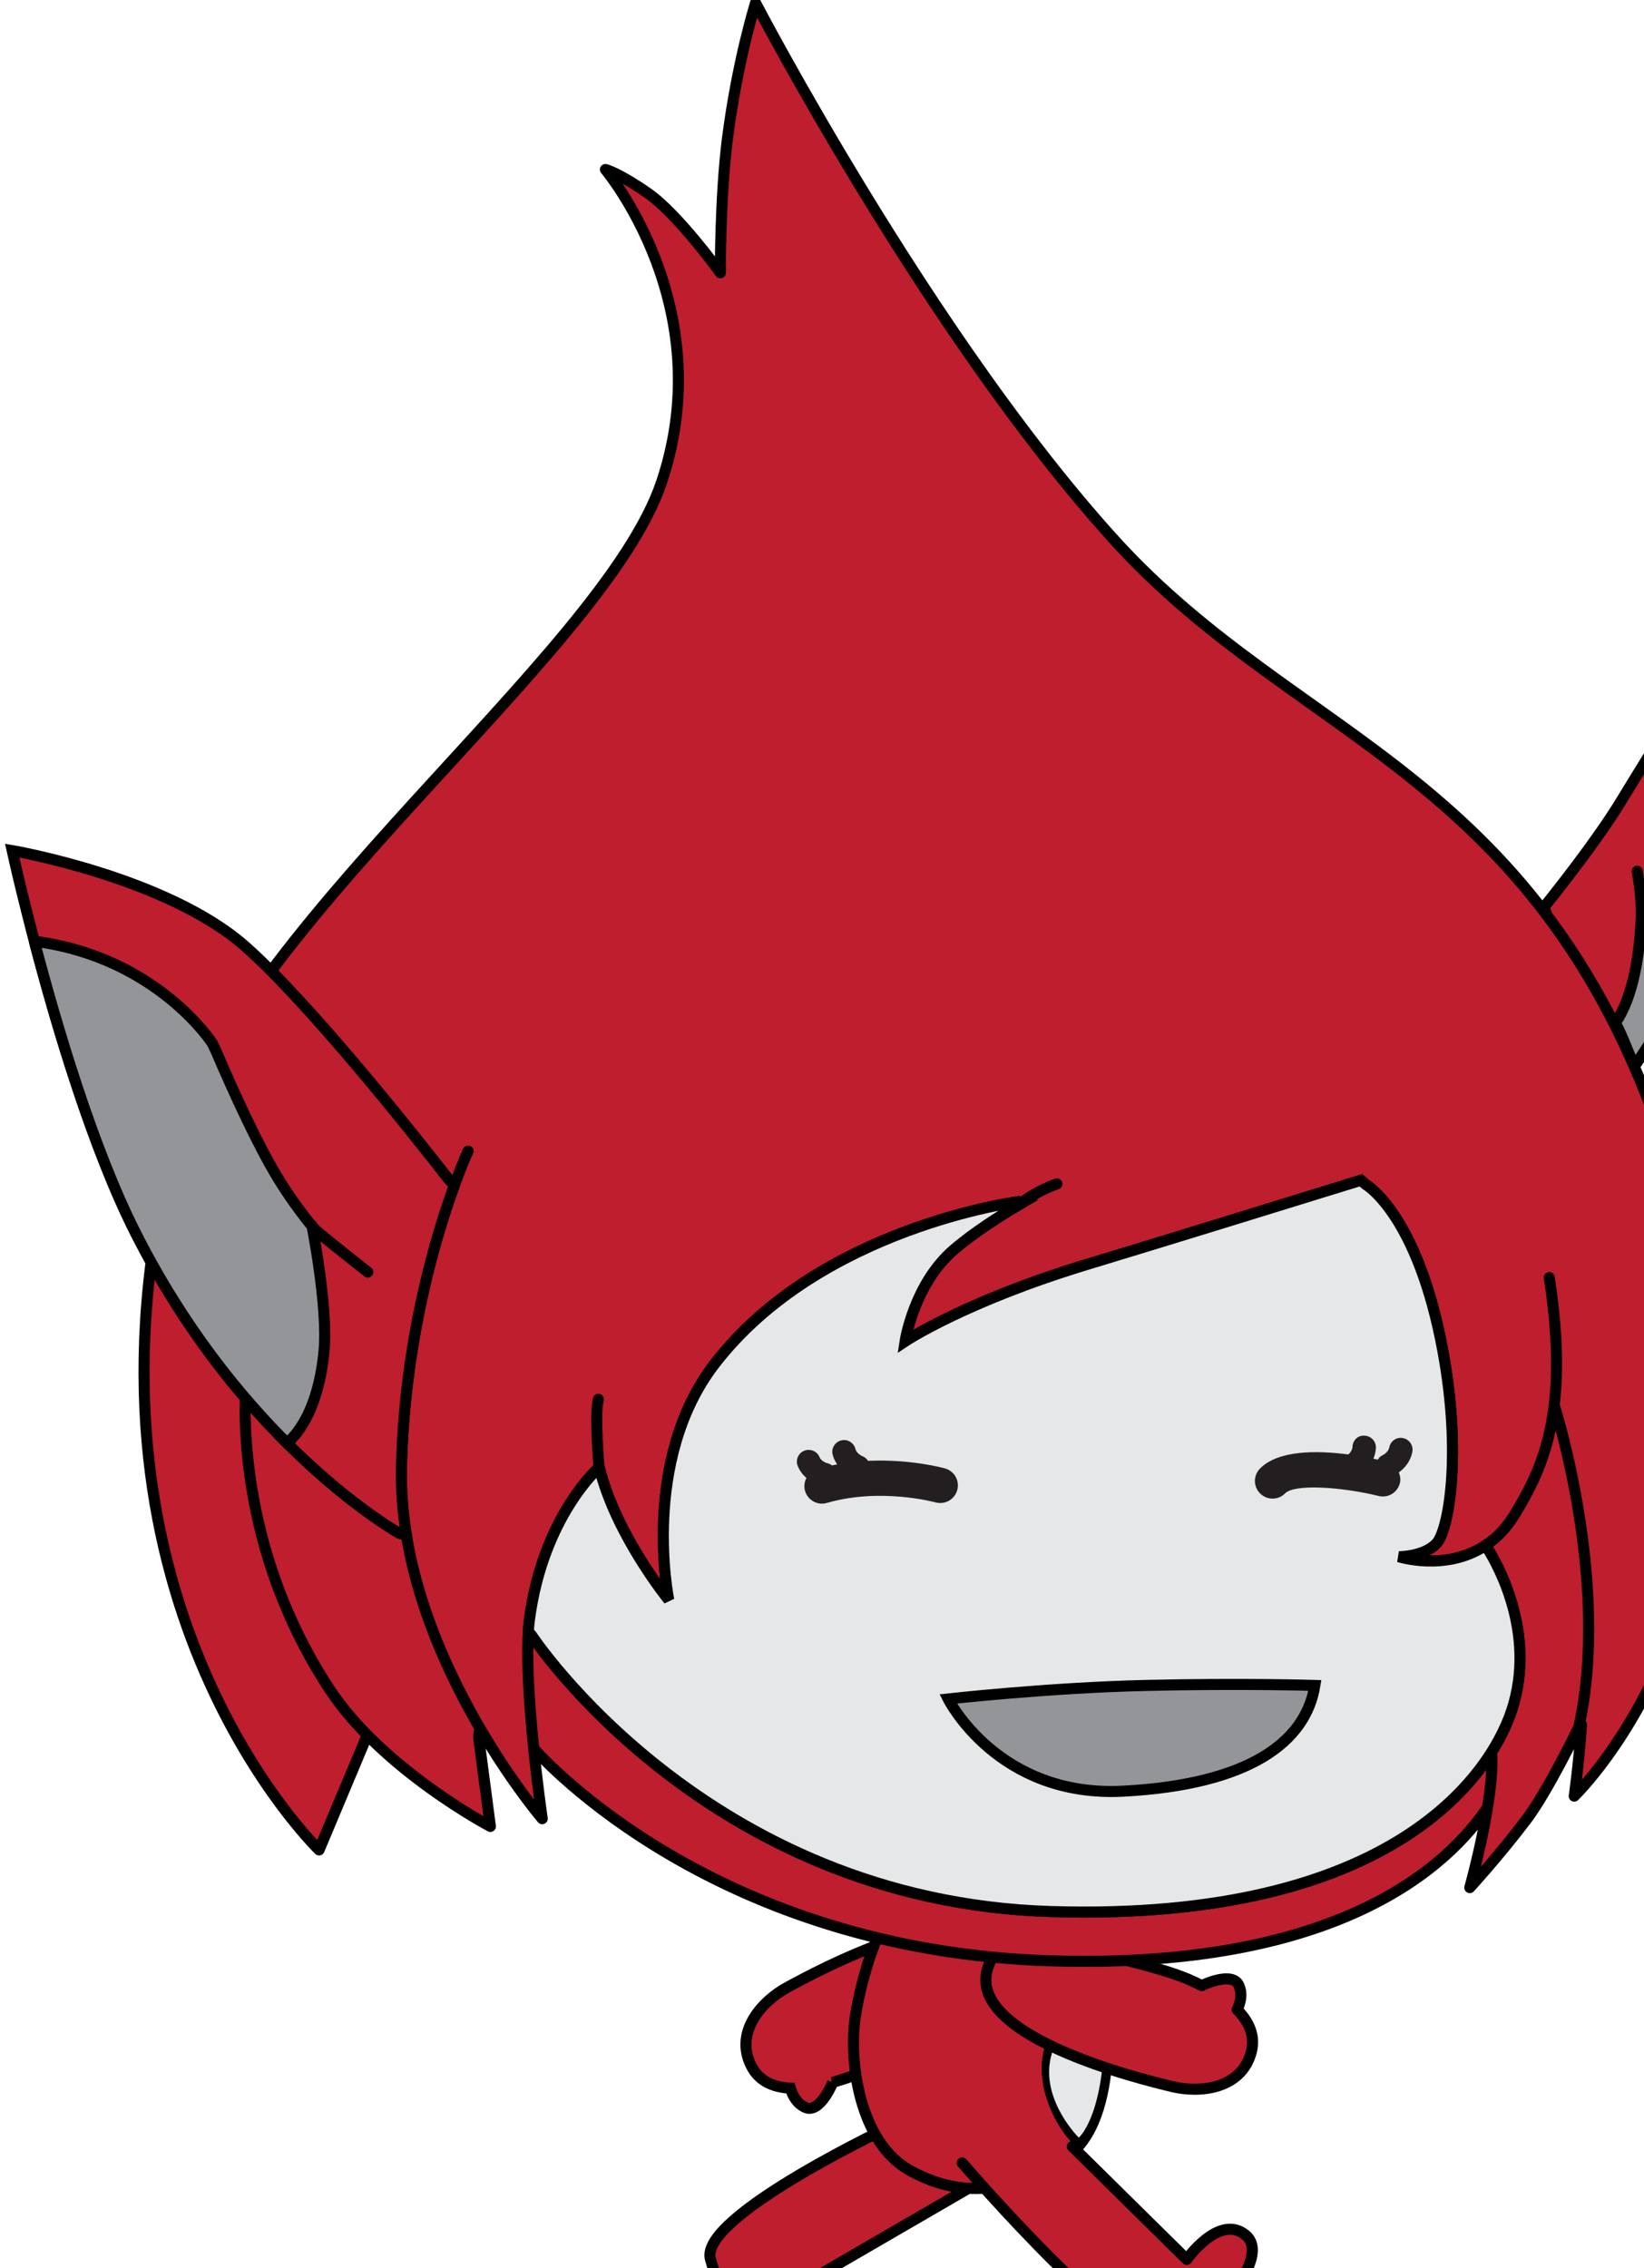
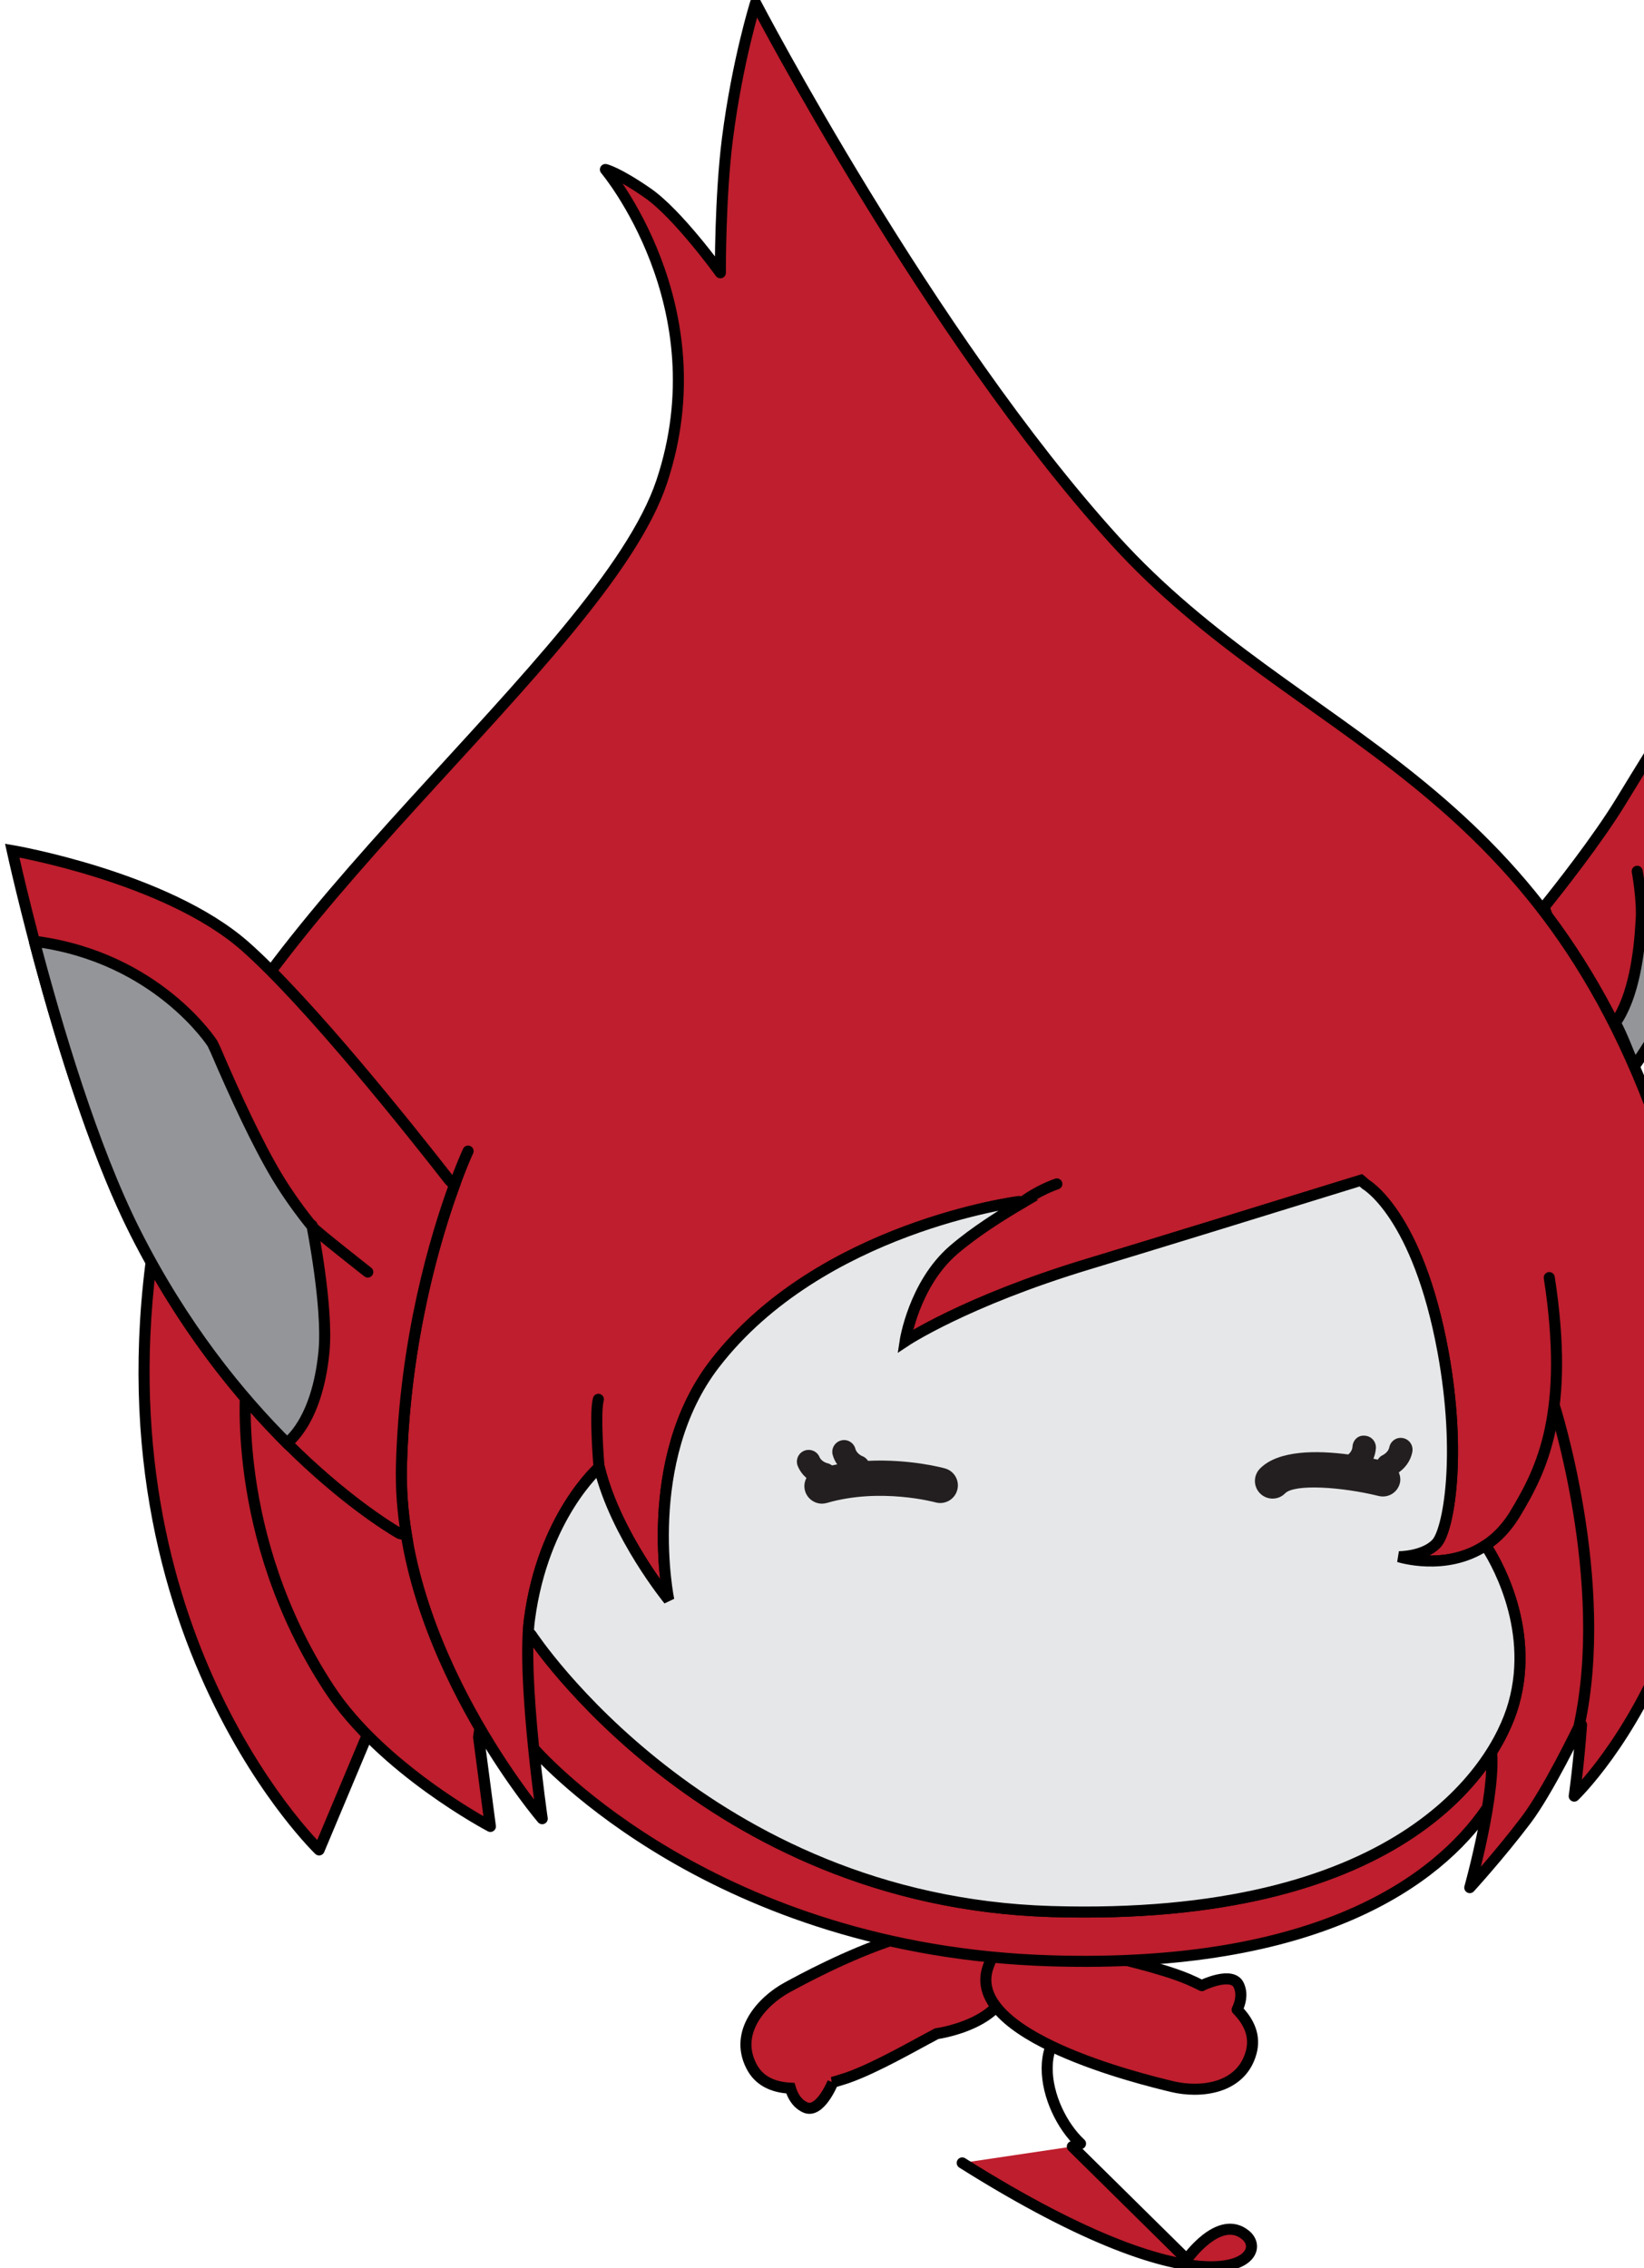
<svg xmlns="http://www.w3.org/2000/svg" version="1.1" width="108" height="149">
  <g id="ID0.09331240830942988" transform="matrix(1.05, 0, 0, 1.05, 0.3, -0.75)">
-     <path id="Back_Leg" fill="#BE1E2D" stroke="#000000" d="M 110.611 193.072 C 110.611 193.072 92.688 201.439 93.717 205.347 C 94.752 209.247 98.937 215.898 101.502 214.121 C 104.068 212.357 100.824 208.394 100.824 208.394 L 117.835 198.524 " transform="matrix(0.691, 0, 0, 0.691, -20.6, 0.15)" />
    <path id="Back_Arm" fill="#BE1E2D" stroke="#000000" d="M 114.207 184.959 C 112.232 185.994 108.694 188.055 106.103 188.959 C 105.650 189.115 105.206 189.238 104.781 189.367 L 104.804 189.367 C 104.804 189.367 103.643 192.254 102.297 191.627 C 101.483 191.251 101.130 190.464 100.962 189.894 C 99.321 189.809 98.087 189.196 97.425 187.882 C 95.861 184.825 98.357 182.028 100.676 180.766 C 102.988 179.508 117.679 171.466 120.264 177.624 C 122.843 183.781 114.207 184.959 114.207 184.959 L 114.207 184.959 L 114.207 184.959 L 114.207 184.959 L 114.207 184.959 L 114.207 184.959 L 114.207 184.959 L 114.207 184.959 L 114.207 184.959 L 114.207 184.959 Z " transform="matrix(0.691, 0, 0, 0.691, -20.6, 0.15)" />
    <g id="Body">
-       <path id="Body_1_" fill="#BE1E2D" stroke="#000000" d="M 118.193 169.706 C 118.193 169.706 127.726 170.185 129.213 178.445 C 129.676 181.393 130.977 192.695 125.947 196.132 C 121.004 199.510 116.228 199.849 111.733 197.312 C 107.186 194.750 106.245 187.446 106.833 183.477 C 107.161 181.264 107.852 178.782 108.500 177.066 C 108.500 177.065 111.313 170.331 118.193 169.706 L 118.193 169.706 L 118.193 169.706 L 118.193 169.706 L 118.193 169.706 L 118.193 169.706 L 118.193 169.706 L 118.193 169.706 L 118.193 169.706 L 118.193 169.706 Z " transform="matrix(0.691, 0, 0, 0.691, -20.6, 0.15)" />
      <g id="Belly">
        <path id="ID0.5379436574876308" fill="none" stroke="#000000" stroke-linecap="round" stroke-linejoin="round" d="M 129.391 182.906 C 121.834 183.796 123.858 191.775 127.233 194.914 " transform="matrix(0.691, 0, 0, 0.691, -20.6, 0.15)" />
-         <path id="ID0.30164632108062506" fill="#E6E7E8" d="M 129.391 183.331 C 129.391 183.331 125.153 183.514 124.473 187.429 C 123.825 191.164 127.075 194.373 127.075 194.373 C 127.075 194.373 129.582 192.272 129.391 183.331 L 129.391 183.331 L 129.391 183.331 L 129.391 183.331 L 129.391 183.331 L 129.391 183.331 L 129.391 183.331 L 129.391 183.331 L 129.391 183.331 L 129.391 183.331 Z " transform="matrix(0.691, 0, 0, 0.691, -20.6, 0.15)" />
      </g>
    </g>
-     <path id="Front_Leg_1_" fill="#BE1E2D" stroke="#000000" stroke-linecap="round" stroke-linejoin="round" d="M 116.520 196.659 C 116.520 196.659 132.350 215.114 135.832 213.067 C 139.314 211.014 144.584 205.194 142.182 203.195 C 139.788 201.211 136.849 205.399 136.849 205.399 L 126.490 195.176 " transform="matrix(0.691, 0, 0, 0.691, -20.6, 0.15)" />
+     <path id="Front_Leg_1_" fill="#BE1E2D" stroke="#000000" stroke-linecap="round" stroke-linejoin="round" d="M 116.520 196.659 C 139.314 211.014 144.584 205.194 142.182 203.195 C 139.788 201.211 136.849 205.399 136.849 205.399 L 126.490 195.176 " transform="matrix(0.691, 0, 0, 0.691, -20.6, 0.15)" />
    <path id="Front_Arm" fill="#BE1E2D" stroke="#000000" stroke-linecap="round" stroke-linejoin="round" d="M 128.280 177.544 C 130.445 178.111 134.443 178.959 136.970 180.022 C 137.416 180.210 137.658 180.333 138.222 180.609 L 138.216 180.594 C 138.216 180.594 141.010 179.235 141.575 180.606 C 141.936 181.430 141.665 182.254 141.414 182.782 C 142.566 183.954 143.065 185.234 142.683 186.656 C 141.781 189.968 138.060 190.368 135.493 189.740 C 132.933 189.119 116.644 185.208 118.865 178.913 C 121.092 172.615 128.280 177.544 128.280 177.544 L 128.280 177.544 L 128.280 177.544 L 128.280 177.544 L 128.280 177.544 L 128.280 177.544 L 128.280 177.544 L 128.280 177.544 L 128.280 177.544 L 128.280 177.544 Z " transform="matrix(0.691, 0, 0, 0.691, -20.6, 0.15)" />
    <g id="Head_2_">
      <g id="R_Ear">
        <path id="Outer_Ear_1_" fill="#BE1E2D" stroke="#000000" d="M 169.211 82.936 C 170.476 81.366 174.047 76.846 176.154 73.389 C 179.697 67.572 184.355 60.167 184.355 60.167 C 184.355 60.167 186.482 70.870 184.938 79.965 C 183.578 87.973 178.508 95.430 177.328 97.095 L 171.450 89.743 L 169.211 82.936 L 169.211 82.936 L 169.211 82.936 L 169.211 82.936 L 169.211 82.936 L 169.211 82.936 L 169.211 82.936 L 169.211 82.936 L 169.211 82.936 L 169.211 82.936 Z " transform="matrix(0.691, 0, 0, 0.691, -20.6, 0.15)" />
        <path id="Inner_Ear_2_" fill="#939598" stroke="#000000" stroke-linecap="round" stroke-linejoin="round" d="M 177.990 84.195 C 180.660 84.553 183.105 83.344 184.281 82.153 L 184.281 82.153 C 182.616 89.611 178.554 95.727 177.428 97.293 L 177.398 97.407 C 176.711 95.836 176.398 94.847 175.656 93.426 L 175.656 93.426 C 177.329 91.055 177.837 87.073 177.990 84.195 L 177.990 84.195 L 177.990 84.195 L 177.990 84.195 L 177.990 84.195 L 177.990 84.195 L 177.990 84.195 L 177.990 84.195 L 177.990 84.195 L 177.990 84.195 L 177.990 84.195 Z M 177.990 84.195 C 178.132 82.357 177.636 79.706 177.636 79.706 " transform="matrix(0.691, 0, 0, 0.691, -20.6, 0.15)" />
      </g>
      <g id="Head_1_">
        <path id="Head" fill="#BE1E2D" stroke="#000000" stroke-linecap="round" stroke-linejoin="round" d="M 77.520 148.874 C 77.520 148.874 93.300 172.942 124.537 173.897 C 155.774 174.849 164.729 161.211 166.455 155.090 C 168.472 147.947 164.495 141.637 163.962 140.830 L 163.849 140.786 C 160.259 143.126 156.056 141.771 156.056 141.771 C 156.056 141.771 158.288 141.782 159.442 140.586 C 160.561 139.440 161.769 132.576 160.055 123.214 C 157.772 110.748 153.063 108.071 153.063 108.071 L 152.620 107.687 C 144.242 110.279 133.876 113.475 127.935 115.272 C 116.788 118.641 111.348 122.269 111.348 122.269 C 111.348 122.269 112.128 117.087 115.754 113.977 C 117.644 112.350 120.101 110.804 122.021 109.687 L 121.673 109.615 C 121.673 109.615 103.657 111.898 94.094 124.329 C 87.355 133.089 89.950 145.685 89.950 145.685 C 89.950 145.685 85.174 139.848 83.664 133.707 L 83.639 133.686 C 83.639 133.686 78.570 138.103 77.338 147.451 C 77.293 147.788 77.258 148.160 77.234 148.558 L 77.520 148.874 L 77.520 148.874 L 77.520 148.874 L 77.520 148.874 L 77.520 148.874 L 77.520 148.874 L 77.520 148.874 L 77.520 148.874 L 77.520 148.874 L 77.520 148.874 Z M 164.071 164.523 C 164.139 164.108 164.200 163.695 164.255 163.286 C 164.201 163.695 164.139 164.108 164.071 164.523 L 164.071 164.523 L 164.071 164.523 L 164.071 164.523 L 164.071 164.523 L 164.071 164.523 L 164.071 164.523 L 164.071 164.523 L 164.071 164.523 L 164.071 164.523 Z M 164.401 161.975 C 164.368 162.355 164.327 162.742 164.276 163.138 C 164.326 162.741 164.368 162.354 164.401 161.975 L 164.401 161.975 L 164.401 161.975 L 164.401 161.975 L 164.401 161.975 L 164.401 161.975 L 164.401 161.975 L 164.401 161.975 L 164.401 161.975 L 164.401 161.975 Z M 164.432 161.556 C 164.451 161.300 164.463 161.050 164.470 160.809 C 164.463 161.051 164.450 161.299 164.432 161.556 L 164.432 161.556 L 164.432 161.556 L 164.432 161.556 L 164.432 161.556 L 164.432 161.556 L 164.432 161.556 L 164.432 161.556 L 164.432 161.556 L 164.432 161.556 Z M 164.479 160.437 C 164.481 160.096 164.472 159.769 164.445 159.470 L 164.450 159.465 C 164.475 159.765 164.480 160.095 164.479 160.437 L 164.479 160.437 L 164.479 160.437 L 164.479 160.437 L 164.479 160.437 L 164.479 160.437 L 164.479 160.437 L 164.479 160.437 L 164.479 160.437 L 164.479 160.437 Z M 83.640 133.689 C 83.640 133.689 78.572 138.106 77.340 147.454 C 76.643 152.752 78.493 165.491 78.493 165.491 C 78.493 165.491 65.310 150.060 65.744 133.541 C 66.183 117.024 71.780 105.044 71.780 105.044 M 62.549 158.174 L 58.291 168.320 C 58.291 168.320 38.847 149.628 43.032 115.521 M 72.739 158.118 L 73.800 166.192 C 73.800 166.192 63.985 161.042 59.174 153.671 C 50.109 139.794 51.702 125.820 51.702 125.820 M 169.674 116.496 C 171.562 128.719 169.041 133.814 166.576 137.894 C 162.894 143.981 156.056 141.772 156.056 141.772 C 156.056 141.772 158.287 141.783 159.443 140.591 C 160.564 139.441 161.770 132.583 160.056 123.215 C 157.770 110.749 152.770 107.900 152.770 107.900 L 152.770 107.900 C 146.302 109.901 138.331 112.118 127.933 115.269 C 116.786 118.637 111.346 122.266 111.346 122.266 C 111.346 122.266 112.122 117.083 115.752 113.973 C 117.565 112.417 119.899 110.929 121.775 109.827 L 121.671 109.610 C 121.671 109.610 103.655 111.893 94.092 124.325 C 87.353 133.089 89.948 145.680 89.948 145.680 C 89.948 145.680 85.182 139.854 83.662 133.720 L 83.637 133.682 C 83.637 133.682 78.568 138.103 77.336 147.450 C 76.968 150.254 77.313 155.142 77.719 159.124 C 77.720 159.125 77.719 159.124 77.720 159.126 C 77.720 159.127 77.720 159.128 77.720 159.129 L 77.719 159.127 C 78.080 162.667 78.490 165.490 78.490 165.490 C 78.490 165.490 75.777 162.311 72.847 157.296 L 72.732 158.110 L 73.793 166.183 C 73.793 166.183 67.711 162.987 62.771 158.033 L 62.547 158.170 L 58.289 168.316 C 58.289 168.316 35.310 146.224 44.687 106.264 C 49.575 85.440 84 60.368 89.313 44.431 C 94.623 28.493 84.214 16.165 84.214 16.165 C 84.214 16.165 85.274 16.381 88.038 18.293 C 90.797 20.206 94.622 25.516 94.622 25.516 C 94.622 25.516 94.592 18.673 95.259 13.404 C 96.163 6.315 97.809 1.081 97.809 1.081 C 97.809 1.081 113.538 31.254 130.322 49.741 C 147.110 68.229 169.174 70.646 180.475 105.631 C 192.752 143.638 171.933 163.447 171.933 163.447 C 171.933 163.447 172.313 160.876 172.596 157.001 L 172.352 157.182 C 172.352 157.182 169.563 162.992 167.555 165.634 C 165.135 168.826 162.476 171.732 162.476 171.732 C 162.476 171.732 163.475 168.160 164.062 164.571 L 163.995 164.608 C 159.533 171.099 148.703 179.098 124.529 178.360 C 94.265 177.435 78.662 160.199 77.720 159.128 C 77.363 155.626 77.055 151.431 77.233 148.563 L 77.517 148.873 C 77.517 148.873 93.296 172.939 124.535 173.896 C 149.495 174.656 160.222 166.104 164.407 159.510 L 164.403 159.514 C 164.418 159.491 164.428 159.469 164.442 159.447 C 164.442 159.443 164.442 159.439 164.442 159.435 L 164.460 159.416 C 165.474 157.796 166.098 156.292 166.445 155.089 C 168.413 148.116 164.676 141.932 164 140.899 L 163.891 140.758 C 160.290 143.143 156.051 141.774 156.051 141.774 C 156.051 141.774 158.283 141.785 159.437 140.586 M 121.776 109.828 C 123.306 108.597 125.089 108.016 125.089 108.016 M 83.638 133.684 C 83.638 133.684 83.220 128.810 83.576 127.517 M 172.354 157.182 C 172.354 157.182 169.565 162.992 167.557 165.634 C 165.137 168.826 162.478 171.732 162.478 171.732 C 162.478 171.732 164.898 163.088 164.425 159.190 M 170.118 128.043 C 170.118 128.043 175.258 144.032 172.353 157.182 " transform="matrix(0.691, 0, 0, 0.691, -20.6, 0.15)" />
        <path id="Face" fill="#E6E7E8" stroke="#000000" d="M 77.520 148.874 C 77.520 148.874 93.300 172.942 124.537 173.897 C 155.774 174.849 164.729 161.211 166.455 155.090 C 168.472 147.947 164.495 141.637 163.962 140.830 L 163.849 140.786 C 160.259 143.126 156.056 141.771 156.056 141.771 C 156.056 141.771 158.288 141.782 159.442 140.586 C 160.561 139.440 161.769 132.576 160.055 123.214 C 157.772 110.748 153.063 108.071 153.063 108.071 L 152.620 107.687 C 144.242 110.279 133.876 113.475 127.935 115.272 C 116.788 118.641 111.348 122.269 111.348 122.269 C 111.348 122.269 112.128 117.087 115.754 113.977 C 117.644 112.350 120.101 110.804 122.021 109.687 L 121.673 109.615 C 121.673 109.615 103.657 111.898 94.094 124.329 C 87.355 133.089 89.950 145.685 89.950 145.685 C 89.950 145.685 85.174 139.848 83.664 133.707 L 83.639 133.686 C 83.639 133.686 78.570 138.103 77.338 147.451 C 77.293 147.788 77.258 148.160 77.234 148.558 L 77.520 148.874 L 77.520 148.874 L 77.520 148.874 L 77.520 148.874 L 77.520 148.874 L 77.520 148.874 L 77.520 148.874 L 77.520 148.874 L 77.520 148.874 L 77.520 148.874 Z " transform="matrix(0.691, 0, 0, 0.691, -20.6, 0.15)" />
      </g>
      <g id="L_Ear">
        <path id="Outer_Ear" fill="#BE1E2D" stroke="#000000" d="M 66.201 139.828 C 65.862 137.770 65.694 135.666 65.746 133.541 C 66.050 122.043 68.860 112.739 70.534 108.152 L 70.026 107.602 C 66.776 103.429 57.371 91.586 51.566 86.475 C 44.449 80.223 30.502 77.833 30.502 77.833 C 30.502 77.833 35.283 99.770 41.638 112.373 C 51.440 131.817 65.585 139.671 65.585 139.671 L 66.201 139.828 L 66.201 139.828 L 66.201 139.828 L 66.201 139.828 L 66.201 139.828 L 66.201 139.828 L 66.201 139.828 L 66.201 139.828 L 66.201 139.828 L 66.201 139.828 Z " transform="matrix(0.691, 0, 0, 0.691, -20.6, 0.15)" />
        <path id="Inner_Ear_1_" fill="#939598" stroke="#000000" stroke-linecap="round" stroke-linejoin="round" d="M 55.363 131.478 C 55.363 131.478 58.117 129.645 58.734 123.177 C 59.117 119.170 57.638 111.754 57.638 111.754 L 57.772 111.992 C 56.667 110.644 55.516 109.070 54.485 107.361 C 52.742 104.453 50.739 100.149 48.918 95.897 L 48.638 95.303 C 48.638 95.303 43.669 87.536 32.661 86.062 L 32.526 86.122 C 34.506 93.652 37.776 104.727 41.635 112.373 C 45.952 120.944 51.123 127.261 55.544 131.647 L 55.363 131.478 L 55.363 131.478 L 55.363 131.478 L 55.363 131.478 L 55.363 131.478 L 55.363 131.478 L 55.363 131.478 L 55.363 131.478 L 55.363 131.478 L 55.363 131.478 Z M 62.697 115.994 C 62.697 115.994 57.907 112.230 57.773 111.992 " transform="matrix(0.691, 0, 0, 0.691, -20.6, 0.15)" />
      </g>
-       <path id="Mouth" fill="#939598" stroke="#000000" d="M 148.451 153.425 C 148.451 153.425 141.930 153.223 133.172 153.425 C 124.410 153.625 115.247 154.648 115.247 154.648 C 115.247 154.648 119.729 163.616 131.135 162.998 C 142.544 162.387 147.640 158.521 148.451 153.425 L 148.451 153.425 L 148.451 153.425 L 148.451 153.425 L 148.451 153.425 L 148.451 153.425 L 148.451 153.425 L 148.451 153.425 L 148.451 153.425 L 148.451 153.425 Z " transform="matrix(0.691, 0, 0, 0.691, -20.6, 0.15)" />
      <path id="L_Eye" fill="#231F20" d="M 114.967 133.777 C 114.797 133.728 111.802 132.913 107.993 133.090 C 107.868 132.902 107.698 132.741 107.468 132.662 C 107.464 132.660 106.969 132.456 106.849 132.003 C 106.699 131.437 106.121 131.090 105.548 131.245 C 104.980 131.399 104.641 131.977 104.792 132.548 C 104.883 132.888 105.036 133.165 105.199 133.411 C 105.044 133.437 104.886 133.473 104.728 133.505 C 104.610 133.411 104.473 133.340 104.317 133.305 C 104.310 133.303 103.780 133.179 103.598 132.744 C 103.368 132.200 102.740 131.958 102.202 132.181 C 101.660 132.410 101.407 133.035 101.637 133.576 C 101.833 134.042 102.116 134.380 102.414 134.641 C 102.231 134.992 102.172 135.410 102.291 135.816 C 102.494 136.510 103.132 136.966 103.823 136.966 C 103.971 136.966 104.119 136.943 104.268 136.901 C 109.105 135.491 114.054 136.836 114.102 136.851 C 114.956 137.083 115.830 136.591 116.068 135.742 C 116.307 134.894 115.814 134.016 114.967 133.777 L 114.967 133.777 L 114.967 133.777 L 114.967 133.777 L 114.967 133.777 L 114.967 133.777 L 114.967 133.777 L 114.967 133.777 L 114.967 133.777 L 114.967 133.777 Z " transform="matrix(0.691, 0, 0, 0.691, -20.6, 0.15)" />
      <path id="R_Eye" fill="#231F20" d="M 157.274 132.282 C 157.386 131.705 157.014 131.148 156.439 131.032 C 155.855 130.907 155.305 131.292 155.188 131.867 C 155.097 132.322 154.626 132.555 154.595 132.572 C 154.395 132.659 154.257 132.809 154.147 132.980 C 154.022 132.951 153.889 132.924 153.750 132.897 C 153.863 132.610 153.955 132.298 153.977 131.929 C 154.005 131.341 153.555 130.843 152.971 130.813 C 152.343 130.747 151.885 131.235 151.855 131.821 C 151.833 132.153 151.615 132.395 151.478 132.512 C 148.665 132.143 145.148 132.099 143.480 133.791 C 142.862 134.421 142.871 135.430 143.498 136.047 C 143.810 136.355 144.213 136.508 144.621 136.508 C 145.035 136.508 145.442 136.351 145.754 136.034 C 146.617 135.156 150.905 135.452 154.218 136.269 C 155.092 136.483 155.938 135.956 156.149 135.101 C 156.232 134.765 156.171 134.437 156.053 134.137 C 156.518 133.797 157.087 133.229 157.274 132.282 L 157.274 132.282 L 157.274 132.282 L 157.274 132.282 L 157.274 132.282 L 157.274 132.282 L 157.274 132.282 L 157.274 132.282 L 157.274 132.282 L 157.274 132.282 Z " transform="matrix(0.691, 0, 0, 0.691, -20.6, 0.15)" />
    </g>
  </g>
</svg>